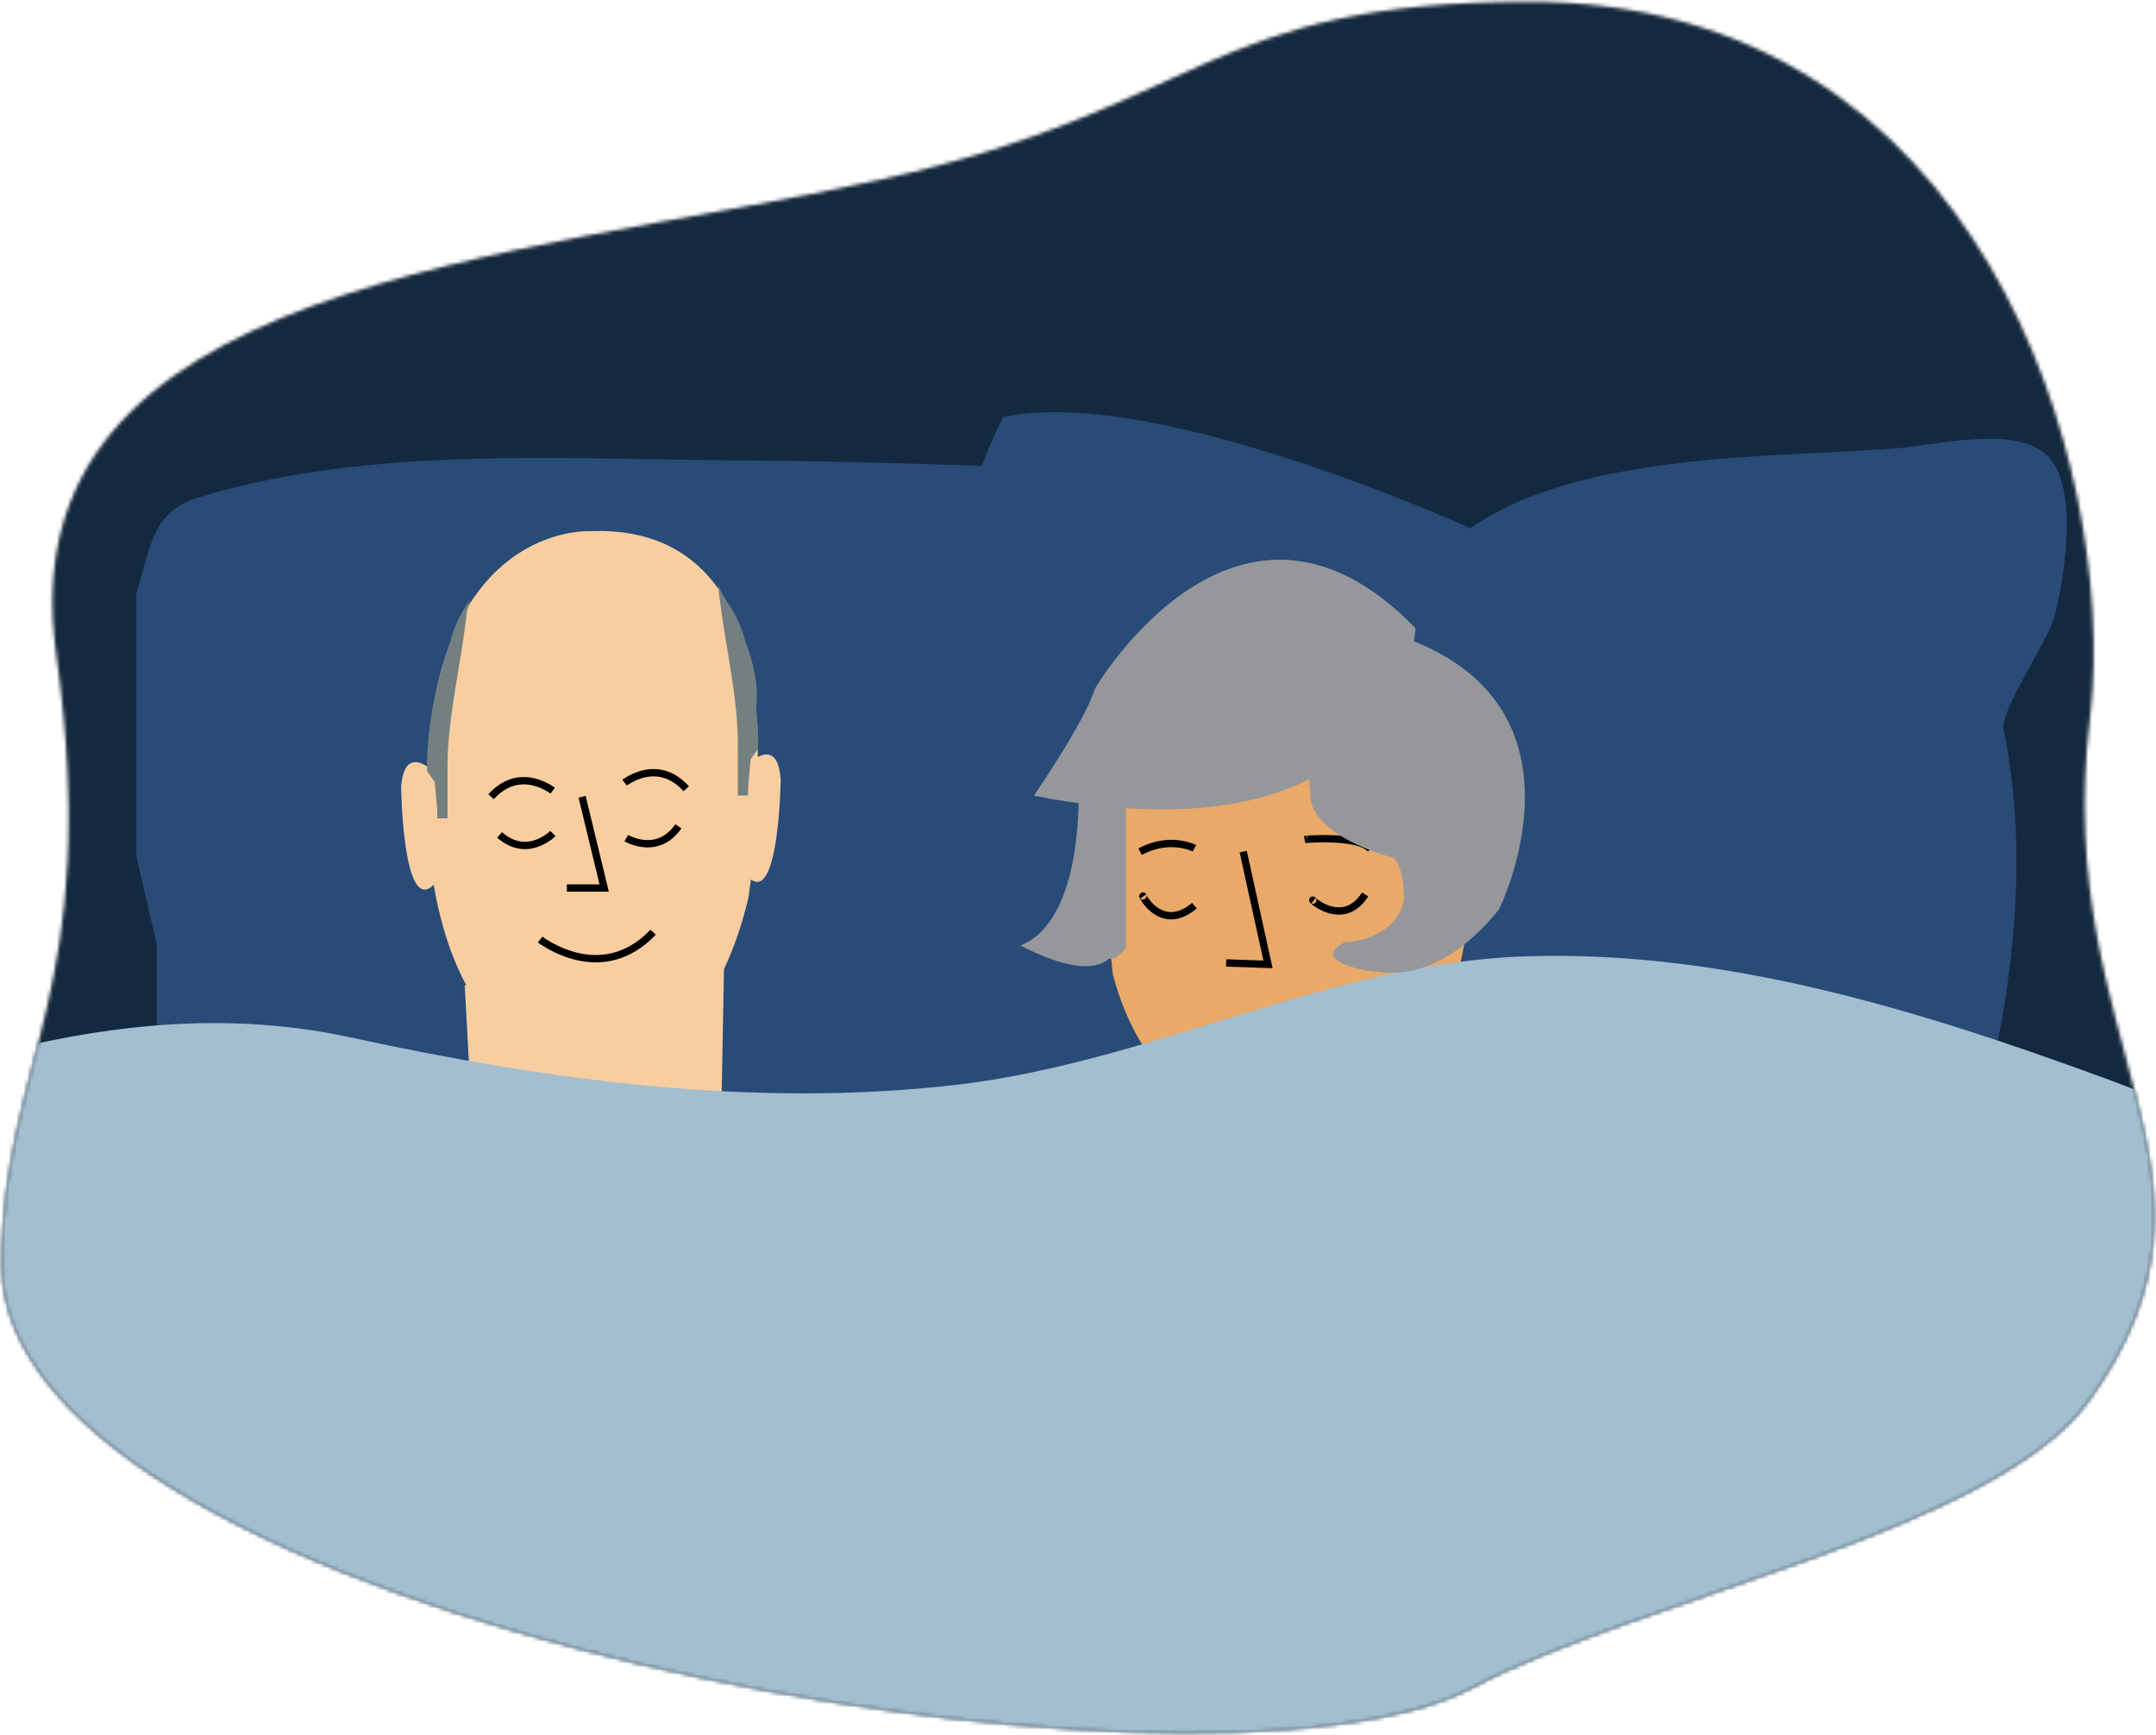
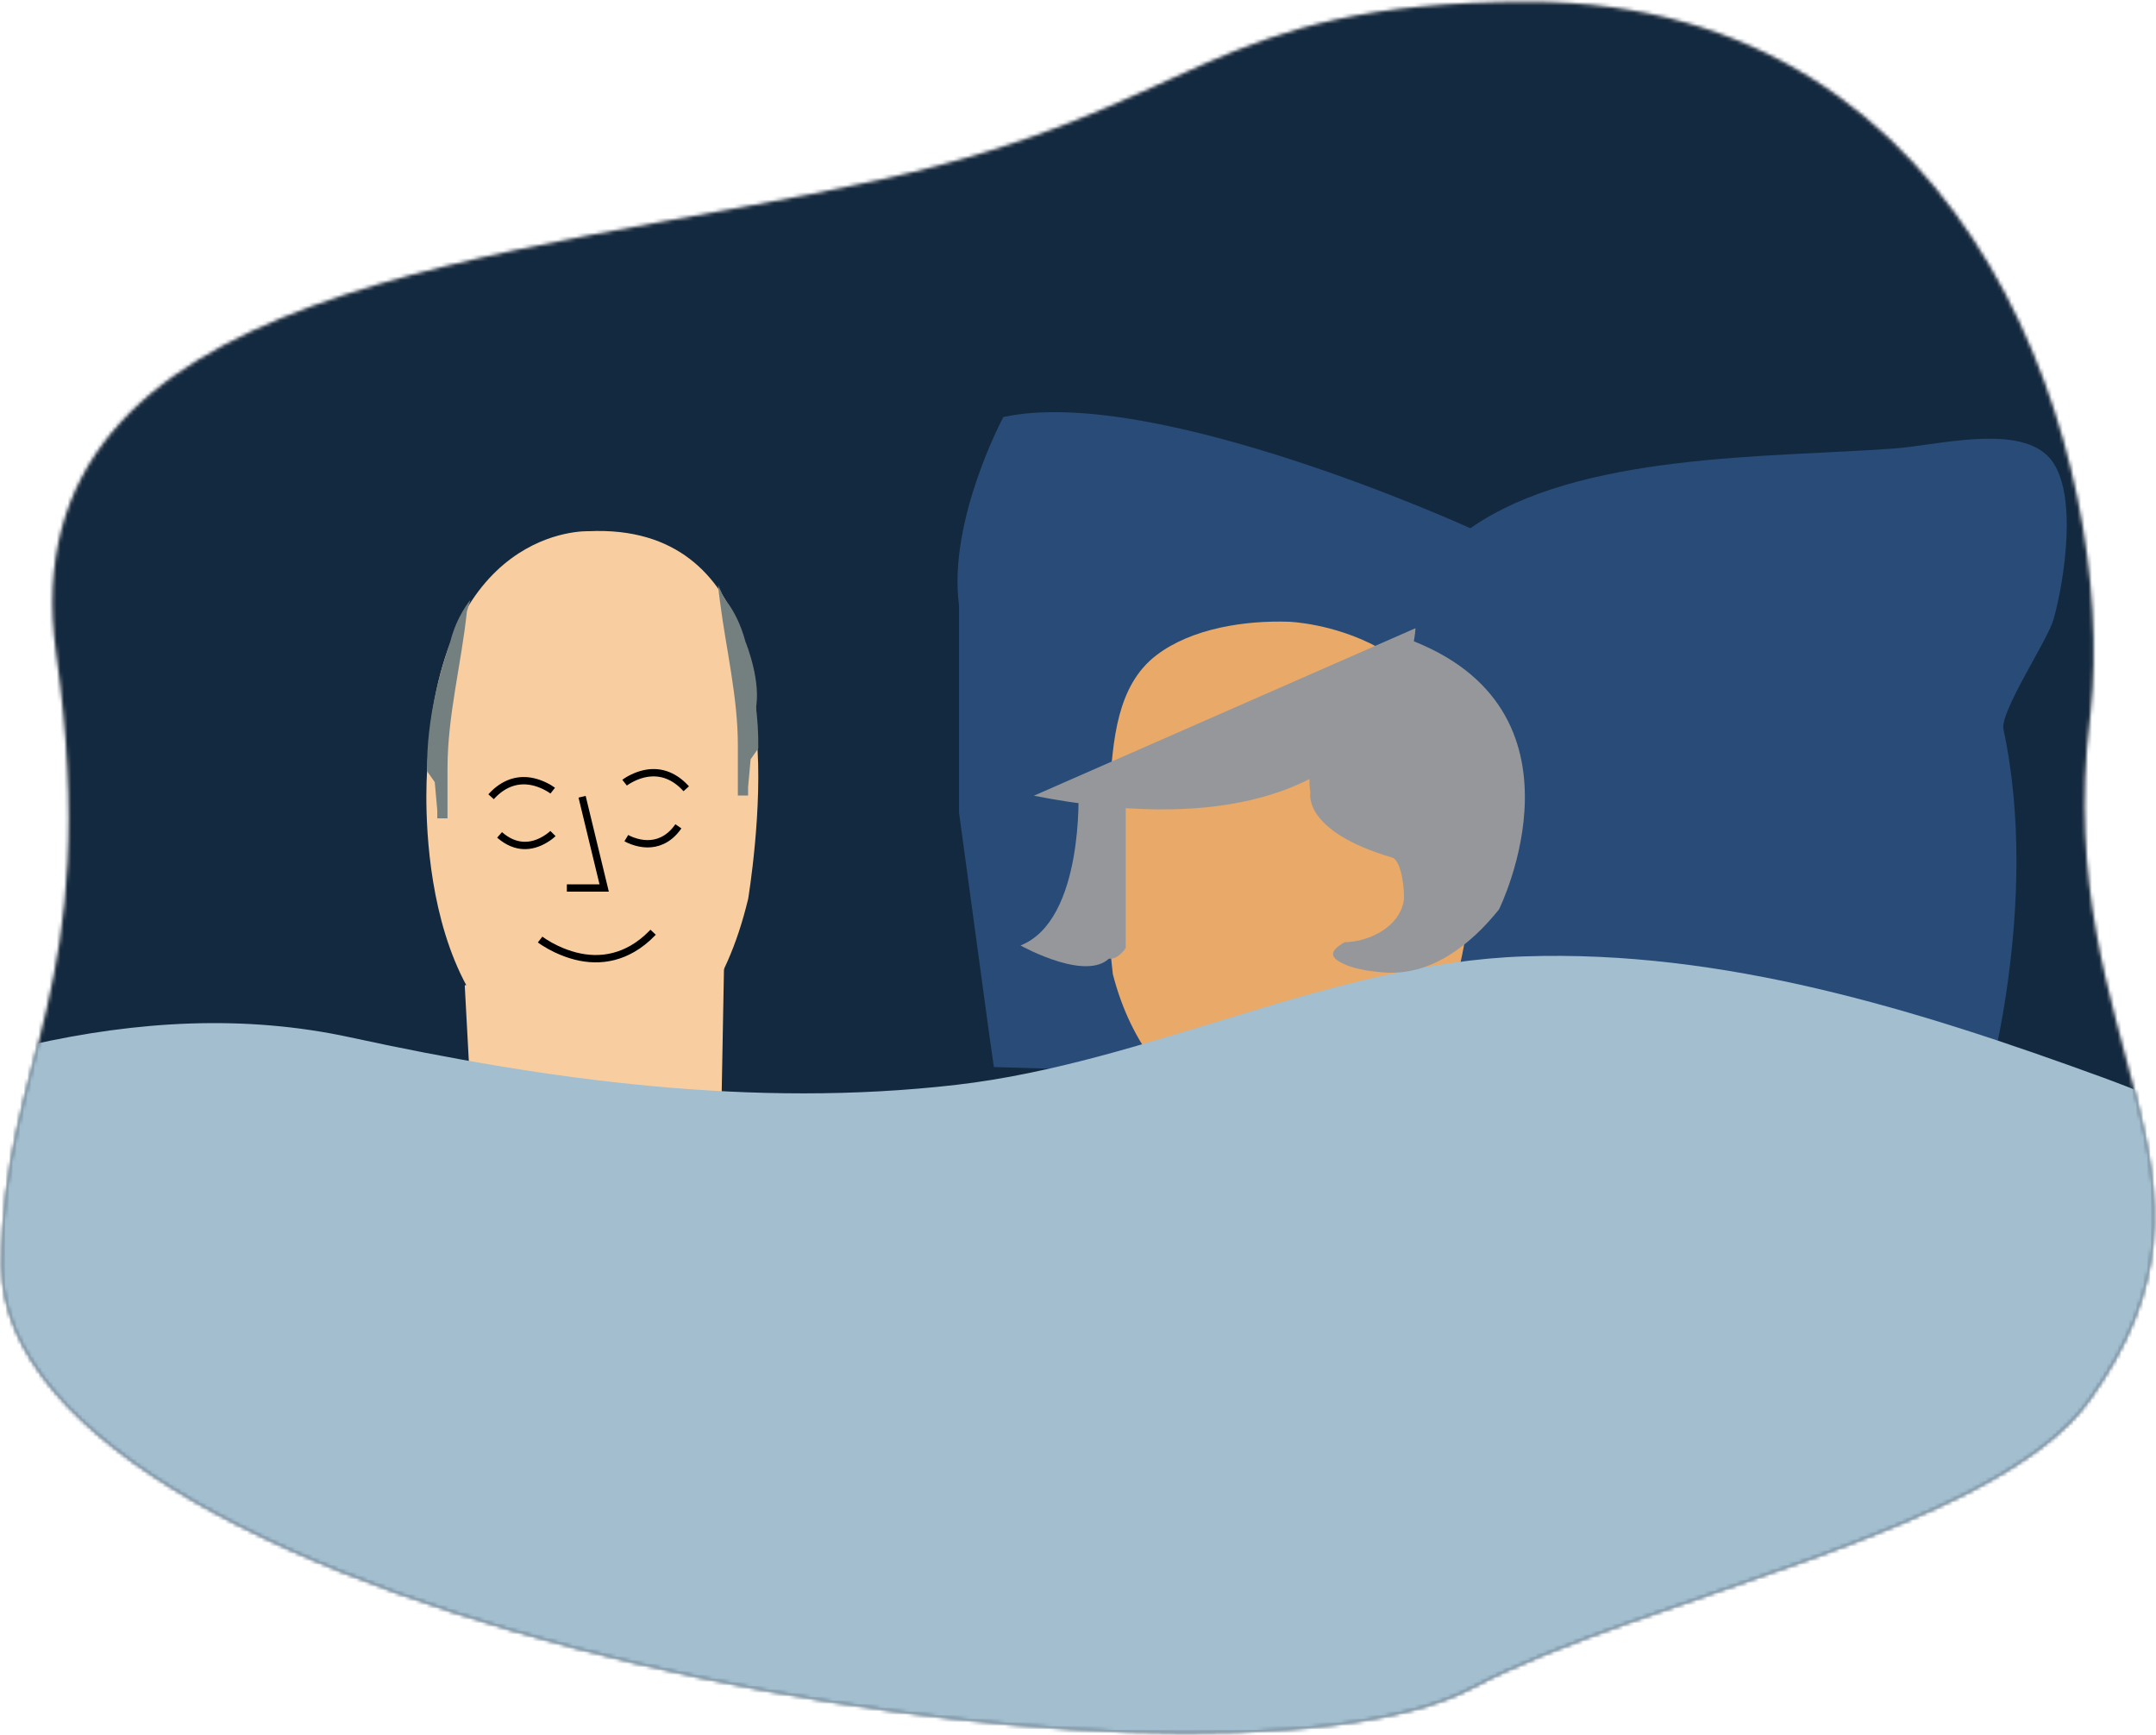
<svg xmlns="http://www.w3.org/2000/svg" xmlns:xlink="http://www.w3.org/1999/xlink" width="589" height="474" viewBox="0 0 589 474">
  <defs>
    <path id="prefix__a" d="M417.765.5c123.912 0 160.308 127.474 153.371 193.942l-.223 1.995c-10.75 89.786 44.615 123.775-.17 186.15-25.825 35.968-122.244 53.935-168.46 78.51C328.688 500.228.5 442.696.5 345.646c0-56.124 27.736-74.88 14.88-167.008C1.031 75.827 141.576 71.114 240.34 49.154 329.107 29.417 329.107.5 417.765.5z" />
  </defs>
  <g fill="none" fill-rule="evenodd">
    <mask id="prefix__b" fill="#fff">
      <use xlink:href="#prefix__a" />
    </mask>
    <use fill="#F5E2D7" xlink:href="#prefix__a" />
    <path fill="#13293F" d="M-31 493.996L616.066 493.996 616.066 -1.004 -31 -1.004z" mask="url(#prefix__b)" />
    <g mask="url(#prefix__b)">
      <g>
-         <path fill="#284B78" d="M317.453 18c-.428-.692-.91-1.256-1.454-1.673-3.054-2.347-13.867-.57-17.491-.703-22.151-.821-44.314-1.335-66.477-1.492-47.507-.337-100.445-4.015-146.803 10.138-12.518 3.82-12.932 12.792-17.01 26.465v71.289l5.63 24.45V197.948h251.05c8.782 0-4.746-108.577-6.756-119.677 0-12.076 5.596-50.094-.69-60.27" transform="translate(-31 111.648)" />
        <path fill="#284B78" d="M586.568 10.31c-10.16-4.692-27.985-.153-38.199.59-34.397 2.498-86.167 1.151-115.675 21.77 0 0-86.35-39.38-127.593-30.372 0 0-15.189 28.311-12.105 51.474v56.581l8.239 60.521 1.289 9.008 270.653 8.155s15.465-52.378 5.156-100.398c-1.038-4.835 12.092-24.348 13.7-30.12 2.934-10.525 6.644-34.21-.665-43.519-1.265-1.61-2.898-2.812-4.8-3.69" transform="translate(-31 111.648)" />
        <path fill="#F8CEA0" d="M159.839 192.238c10.111 4.377 21.166 6.808 32.761 6.808 12.645 0 24.646-2.892 35.482-8.05l.883-47.763-71.001 14.337 1.875 34.668z" transform="translate(-31 111.648)" />
        <path fill="#F8CEA0" d="M237.691 89.43c-.128-1.37 2.755-58.234-45.925-55.941 0 0-41.79-1.834-44.086 65.57 0 0-5.51 71.99 40.873 82.537 0 0 34.443 4.127 46.843-47.688 0 0 4.132-24.898 2.295-44.478" transform="translate(-31 111.648)" />
-         <path fill="#F8CEA0" d="M235.1 97.404s8.266-8.702 9.184 3.903c0 0-.459 35.99-9.184 26.361V97.404zM149.77 99.502s-8.266-8.702-9.185 3.903c0 0 .46 35.99 9.185 26.36V99.503z" transform="translate(-31 111.648)" />
        <path fill="#747F80" d="M232.574 59.81s5.88 16.04 5.576 33.016l-2.09 2.979-.692 7.703v2.194h-2.794V91.978c0-13.214-3.214-26.231-4.9-39.386-.187-1.461-.356-2.925-.499-4.39l5.399 11.609zM159.515 52.25s-3.767 4.412-5.497 11.403c-.382 1.073-.749 2.18-1.072 3.288-1.206 3.585-5.527 17.5-5.267 32.118l2.09 2.98.694 7.702v2.195h2.793V98.211c0-14.368 3.795-28.503 5.297-42.835l.962-3.126z" transform="translate(-31 111.648)" />
        <path fill="#747F80" d="M234.648 63.65c-2.556-9.516-7.243-13.285-7.243-13.285s3.871 13.988 6.456 23.095l-.77 10.255 4.34-1.466c1.57-7.494-2.34-17.502-2.783-18.6" transform="translate(-31 111.648)" />
        <path fill="#E9A968" d="M383.208 58.224c.005 0 48.19 1.654 49.035 50.836 0 0 10.57 82.244-49.457 90.51 0 0-21.552-1.456-36.594-21.244-4.6-6.053-8.595-13.828-11.17-23.804-1.97-16.964-2.229-33.849-.885-50.862.99-12.523 1.757-27.918 12.822-36.326 9.703-7.381 24.309-9.523 36.249-9.11" transform="translate(-31 111.648)" />
-         <path fill="#E9A968" d="M424.47 217.422c7.14 0 14.111-.721 20.848-2.085l-.692-36.741s-20.583 25.626-45.77.826l-.215 34.776c8.26 2.1 16.912 3.224 25.828 3.224" transform="translate(-31 111.648)" />
-         <path fill="#96979A" d="M417.706 59.982s-2.84 65.621-104.263 45.772c0 0 14.2-20.658 16.634-29.165 0 0 38.946-66.836 87.629-16.607" transform="translate(-31 111.648)" />
+         <path fill="#96979A" d="M417.706 59.982s-2.84 65.621-104.263 45.772" transform="translate(-31 111.648)" />
        <path fill="#96979A" d="M338.531 109.146l-12.917-5.011s1.623 35.645-15.822 42.532c0 0 19.474 10.937 25.153 2.43 0 0-8.244-34.534 3.586-39.951" transform="translate(-31 111.648)" />
        <path fill="#96979A" d="M327.342 137.235l5.958-28.52 5.23.431v38.218s-7.001 11.157-11.188-10.129" transform="translate(-31 111.648)" />
        <path fill="#A2BECF" d="M632.072 192.429c-9.021-2.657-17.726-6.455-26.574-9.686-51.018-18.624-103.639-34.938-158.076-33.093-52.816 1.791-102.522 29.023-155.174 35.094-55.486 6.398-111.169-1.168-165.585-12.98-28.957-6.286-58.214-4.474-87.26 2.062-2.919.657-39.354 8.503-39.354 12.319v175.907l36.797.455.074-.455h609.726c-1.997-.257.13-74.196.165-79.345.07-10.646.144-21.293.176-31.939.025-8.293.025-16.584-.02-24.877-.097-17.771 2.608-28.307-14.895-33.462" transform="translate(-31 111.648)" />
-         <path fill="#A2BECF" d="M525.774 324.25L560.322 347 648.549 347 646.864 265.523 607.148 286.619z" transform="translate(-31 111.648)" />
-         <path fill="#000" fill-rule="nonzero" d="M369.658 121.247L371.612 120.817 378.664 152.879 365.937 152.441 366.006 150.442 376.156 150.791zM342.001 120.148c4.981-2.626 9.76-2.849 13.877-1.642.795.233 1.393.47 1.769.653l.117.058-.921 1.775-.17-.08-.196-.083c-.33-.136-.719-.274-1.161-.404-3.539-1.037-7.642-.882-11.975 1.283l-.407.21-.933-1.77zM387.888 118.67l-.117.005-.184-.02-.356-1.813.452-.17c.003 0-.003.004-.01.01l.548-.043c.205-.014.438-.028.692-.042l.26-.014c1.692-.085 3.53-.116 5.37-.06 5.61.168 9.698 1.034 11.523 3.05l.144.167-1.548 1.267c-1.229-1.5-5.025-2.33-10.178-2.485-1.527-.046-3.058-.03-4.498.027l-.963.045-.896.056-.229.019c-.005.003-.008.004-.01.001zm.065-1.964l.089 1.003.171-.937-.26-.066zM344.189 132.895l.03.059c.075.153.216.393.393.657.617.92 1.445 1.832 2.4 2.536 2.696 1.988 5.778 2 9.396-.909l.254-.207 1.282 1.534c-4.447 3.717-8.63 3.764-12.119 1.192-1.156-.852-2.138-1.932-2.875-3.033l-.215-.334c-.166-.27-.299-.515-.381-.703l-.048-.119-.038-.115c-.014-.052-.02-.072-.026-.116l-.025-.238c-.011-.183.05-.26.475-.8l.515-.103c.346-.06.396-.024.582.112l.134.104c.026.022.042.039.074.072l.082.097.08.11-1.641 1.14.014.015c.023.025.032.035.063.06l.1.076c.238.177.238.177 1.072.003l.31-.4c.142-.194.166-.266.158-.38l-.028-.24-.018-.07zM403.111 132.183l1.678 1.088c-3.02 4.66-7.034 5.826-11.258 4.42-1.377-.458-2.66-1.16-3.71-1.934l-.303-.232c-.237-.188-.432-.36-.554-.49-.081-.086-.14-.157-.2-.267-.424-.781.3-1.745 1.21-1.437.144.049.245.108.386.213l.114.088-.039.048.026.025c.067.063.18.159.319.268l.228.174c.891.657 1.993 1.26 3.155 1.647 3.32 1.105 6.307.284 8.773-3.347l.175-.264zm-12.677 1.497l-1.192 1.519.09.027c.884.299 1.6-.656 1.19-1.413l-.031-.054-.057-.079z" transform="translate(-31 111.648)" />
        <path fill="#96979A" d="M414.951 62.69s-29.21 23.495-25.964 42.127c0 0-2.434 10.532 22.31 17.823 2.762.814 3.546 9.888 3.18 11.914-1.292 7.157-9.44 11.09-16.127 11.227l1.122-.652c-2.148 1.248-6.701 3.48-2.716 5.87 3.509 2.104 8.066 2.667 12.066 3.017 13.042 1.14 23.993-7.564 31.688-17.198 0 0 27.373-54.986-25.559-74.127" transform="translate(-31 111.648)" />
        <path fill="#000" fill-rule="nonzero" d="M189.049 106.27L190.996 105.801 197.326 131.963 185.861 131.963 185.861 129.963 194.781 129.962zM208.698 142.361l1.453 1.377c-1.854 1.95-3.81 3.506-5.858 4.685-7.074 4.075-14.614 3.505-21.748.125-1.24-.588-2.362-1.217-3.348-1.848l-.373-.243c-.231-.153-.427-.288-.587-.402l-.296-.22 1.229-1.58.271.199c.237.168.517.357.836.562.918.587 1.967 1.176 3.127 1.725 6.595 3.125 13.473 3.645 19.889-.05 1.732-.998 3.404-2.298 5.006-3.918l.399-.412zM167.34 102.783c4.176-2.825 8.64-2.642 12.807-.662 1.044.496 1.842.995 2.34 1.368l.13.098-1.238 1.573-.198-.144c-.089-.062-.2-.138-.335-.224-.456-.294-.98-.59-1.56-.865-3.585-1.704-7.321-1.857-10.823.512-.77.52-1.52 1.16-2.248 1.927l-.31.337-1.492-1.335c.931-1.037 1.908-1.897 2.926-2.585zM203.484 99.94c4.166-1.98 8.63-2.163 12.808.662.89.602 1.75 1.336 2.575 2.205l.351.38-1.492 1.335c-.824-.918-1.677-1.67-2.557-2.264-3.503-2.369-7.24-2.216-10.824-.513-.58.276-1.104.572-1.56.866l-.238.157c-.105.07-.187.13-.245.173l-.05.038-1.237-1.573c.484-.38 1.33-.926 2.469-1.467zM215.507 113.54l1.646 1.14c-1.41 2.032-3.062 3.442-4.906 4.278-2.88 1.307-5.924 1.137-8.797.084-.68-.25-1.225-.502-1.606-.707l-.254-.144 1.032-1.714.103.058c.068.038.161.086.277.144.333.164.715.33 1.138.485 2.424.89 4.95 1.03 7.278-.027 1.413-.64 2.708-1.71 3.86-3.277l.229-.32zM181.346 115.376l1.424 1.407c-.456.46-1.258 1.117-2.356 1.77-4.179 2.49-8.833 2.628-13.325-1.11l-.27-.228 1.315-1.51c3.846 3.339 7.673 3.264 11.254 1.13.548-.326 1.04-.675 1.465-1.024l.221-.186c.065-.056.12-.105.165-.147l.107-.102z" transform="translate(-31 111.648)" />
      </g>
    </g>
  </g>
</svg>